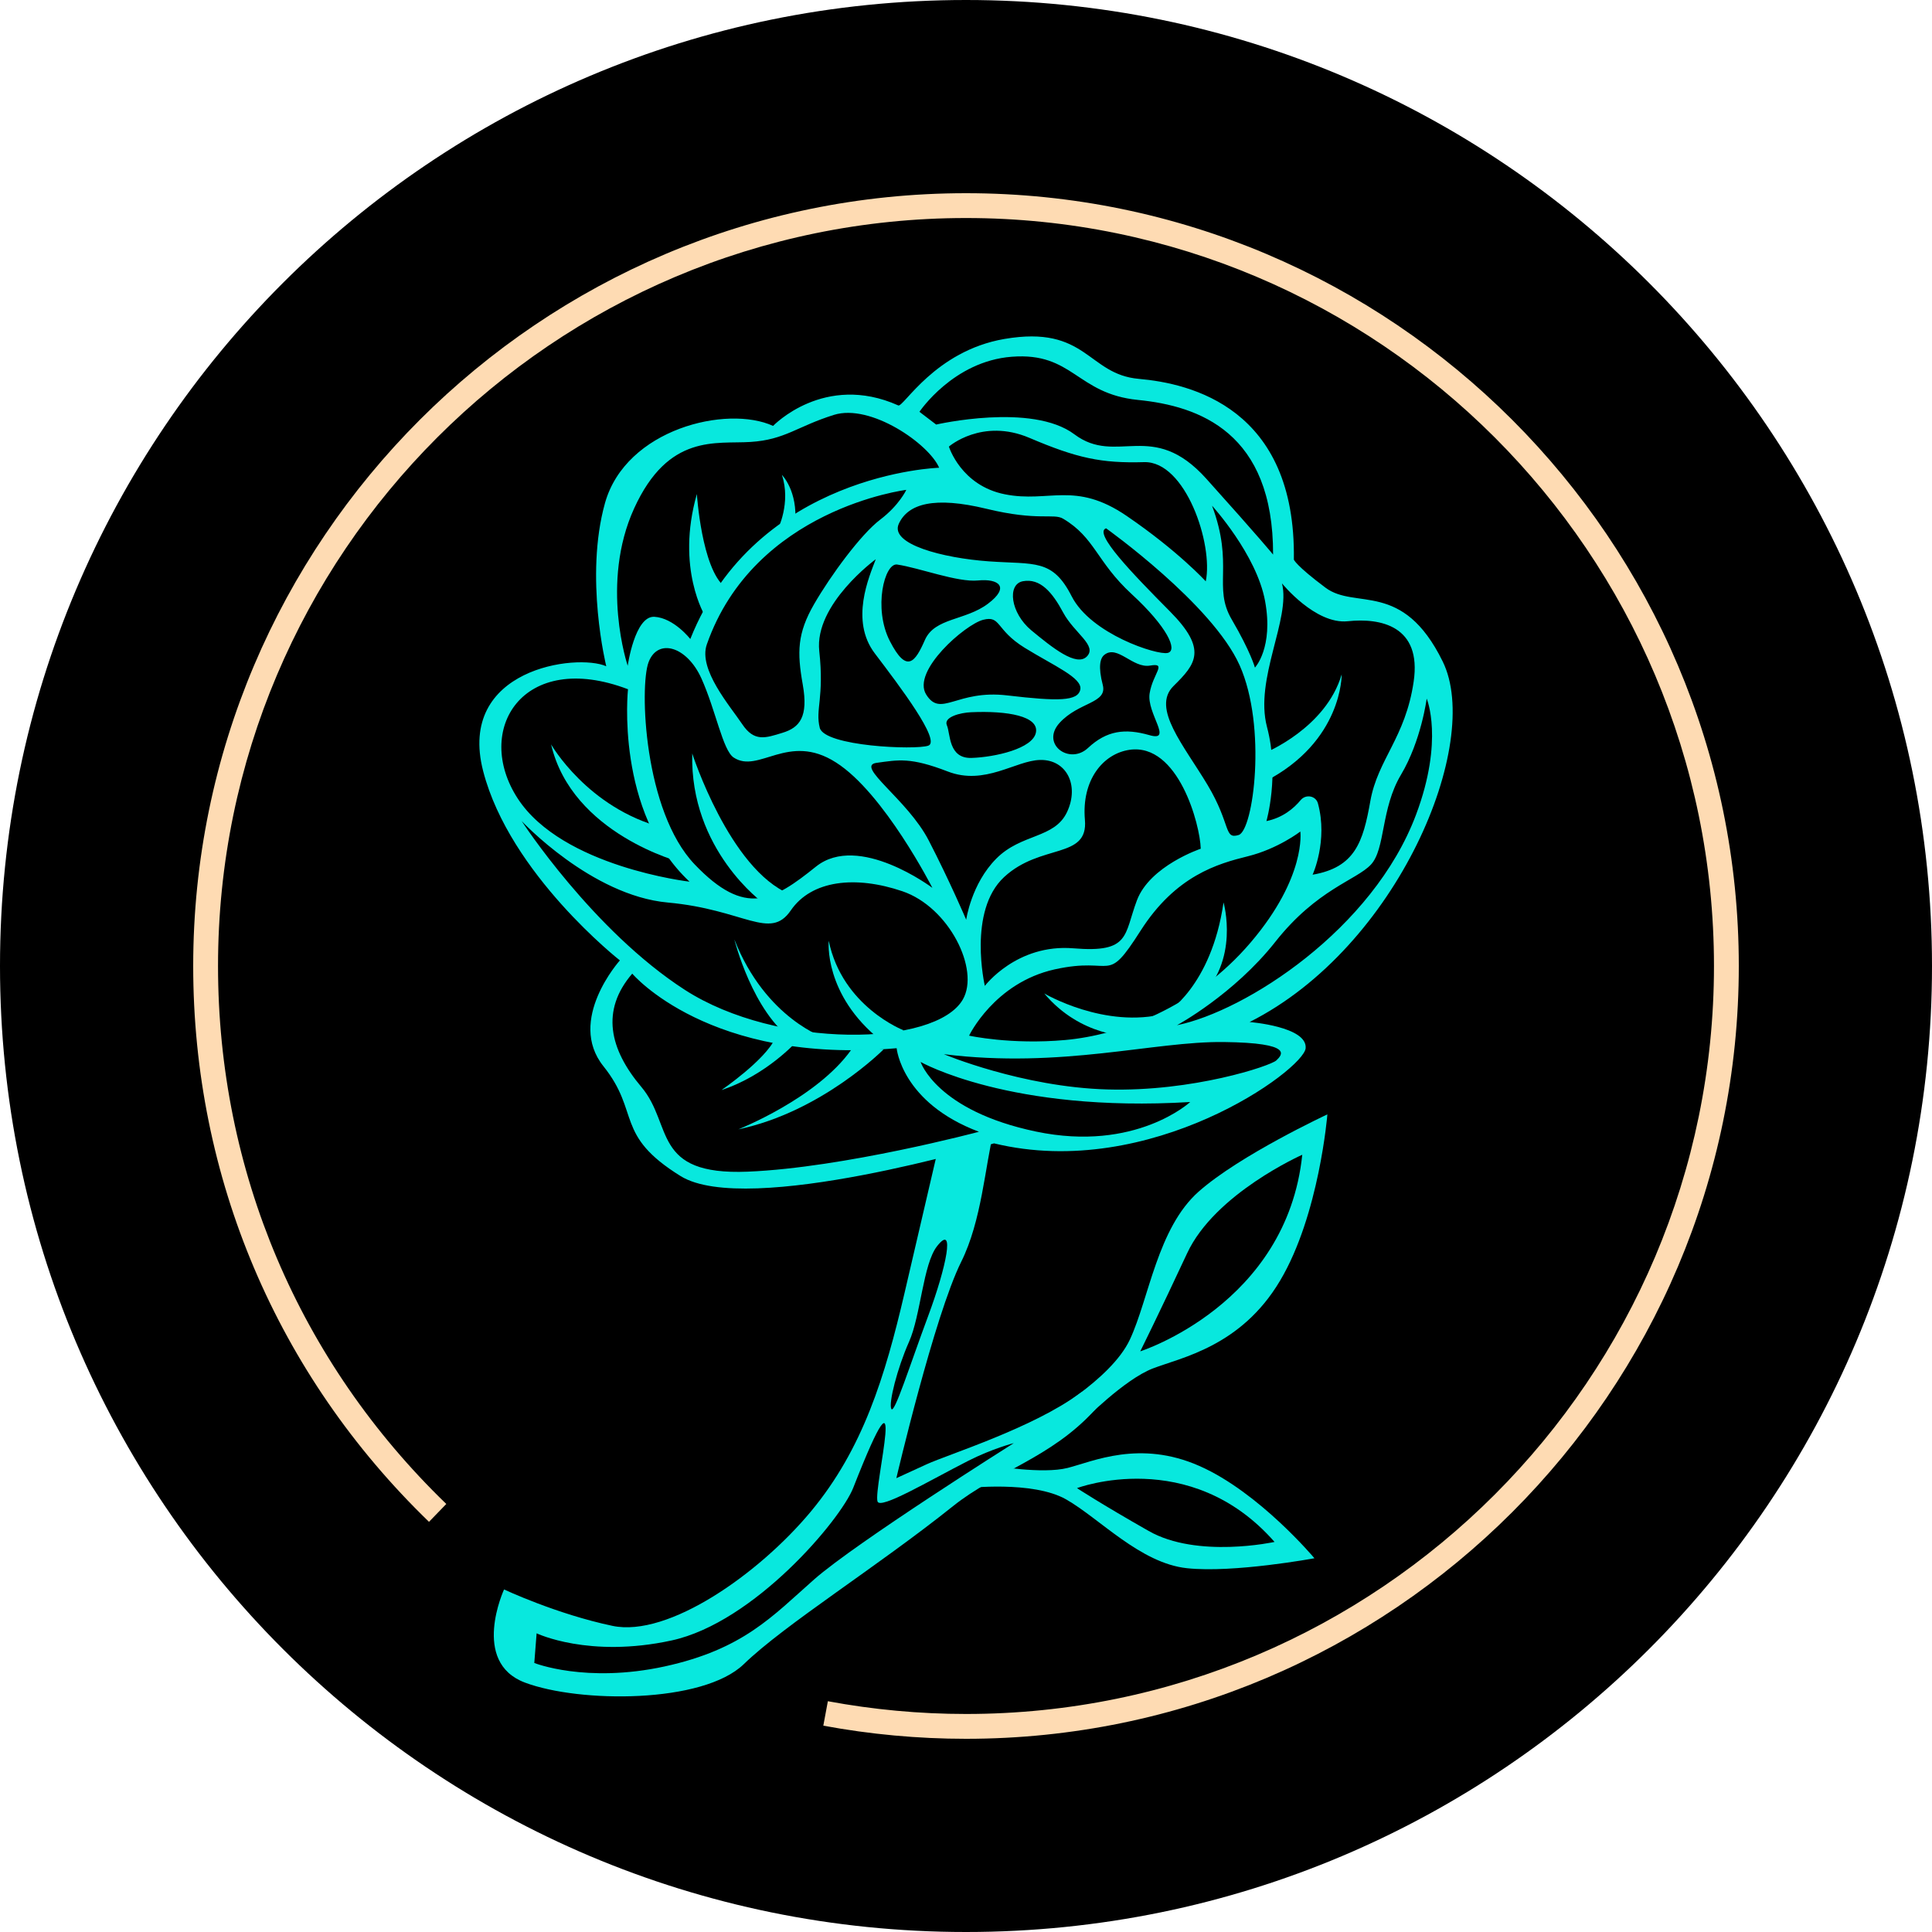
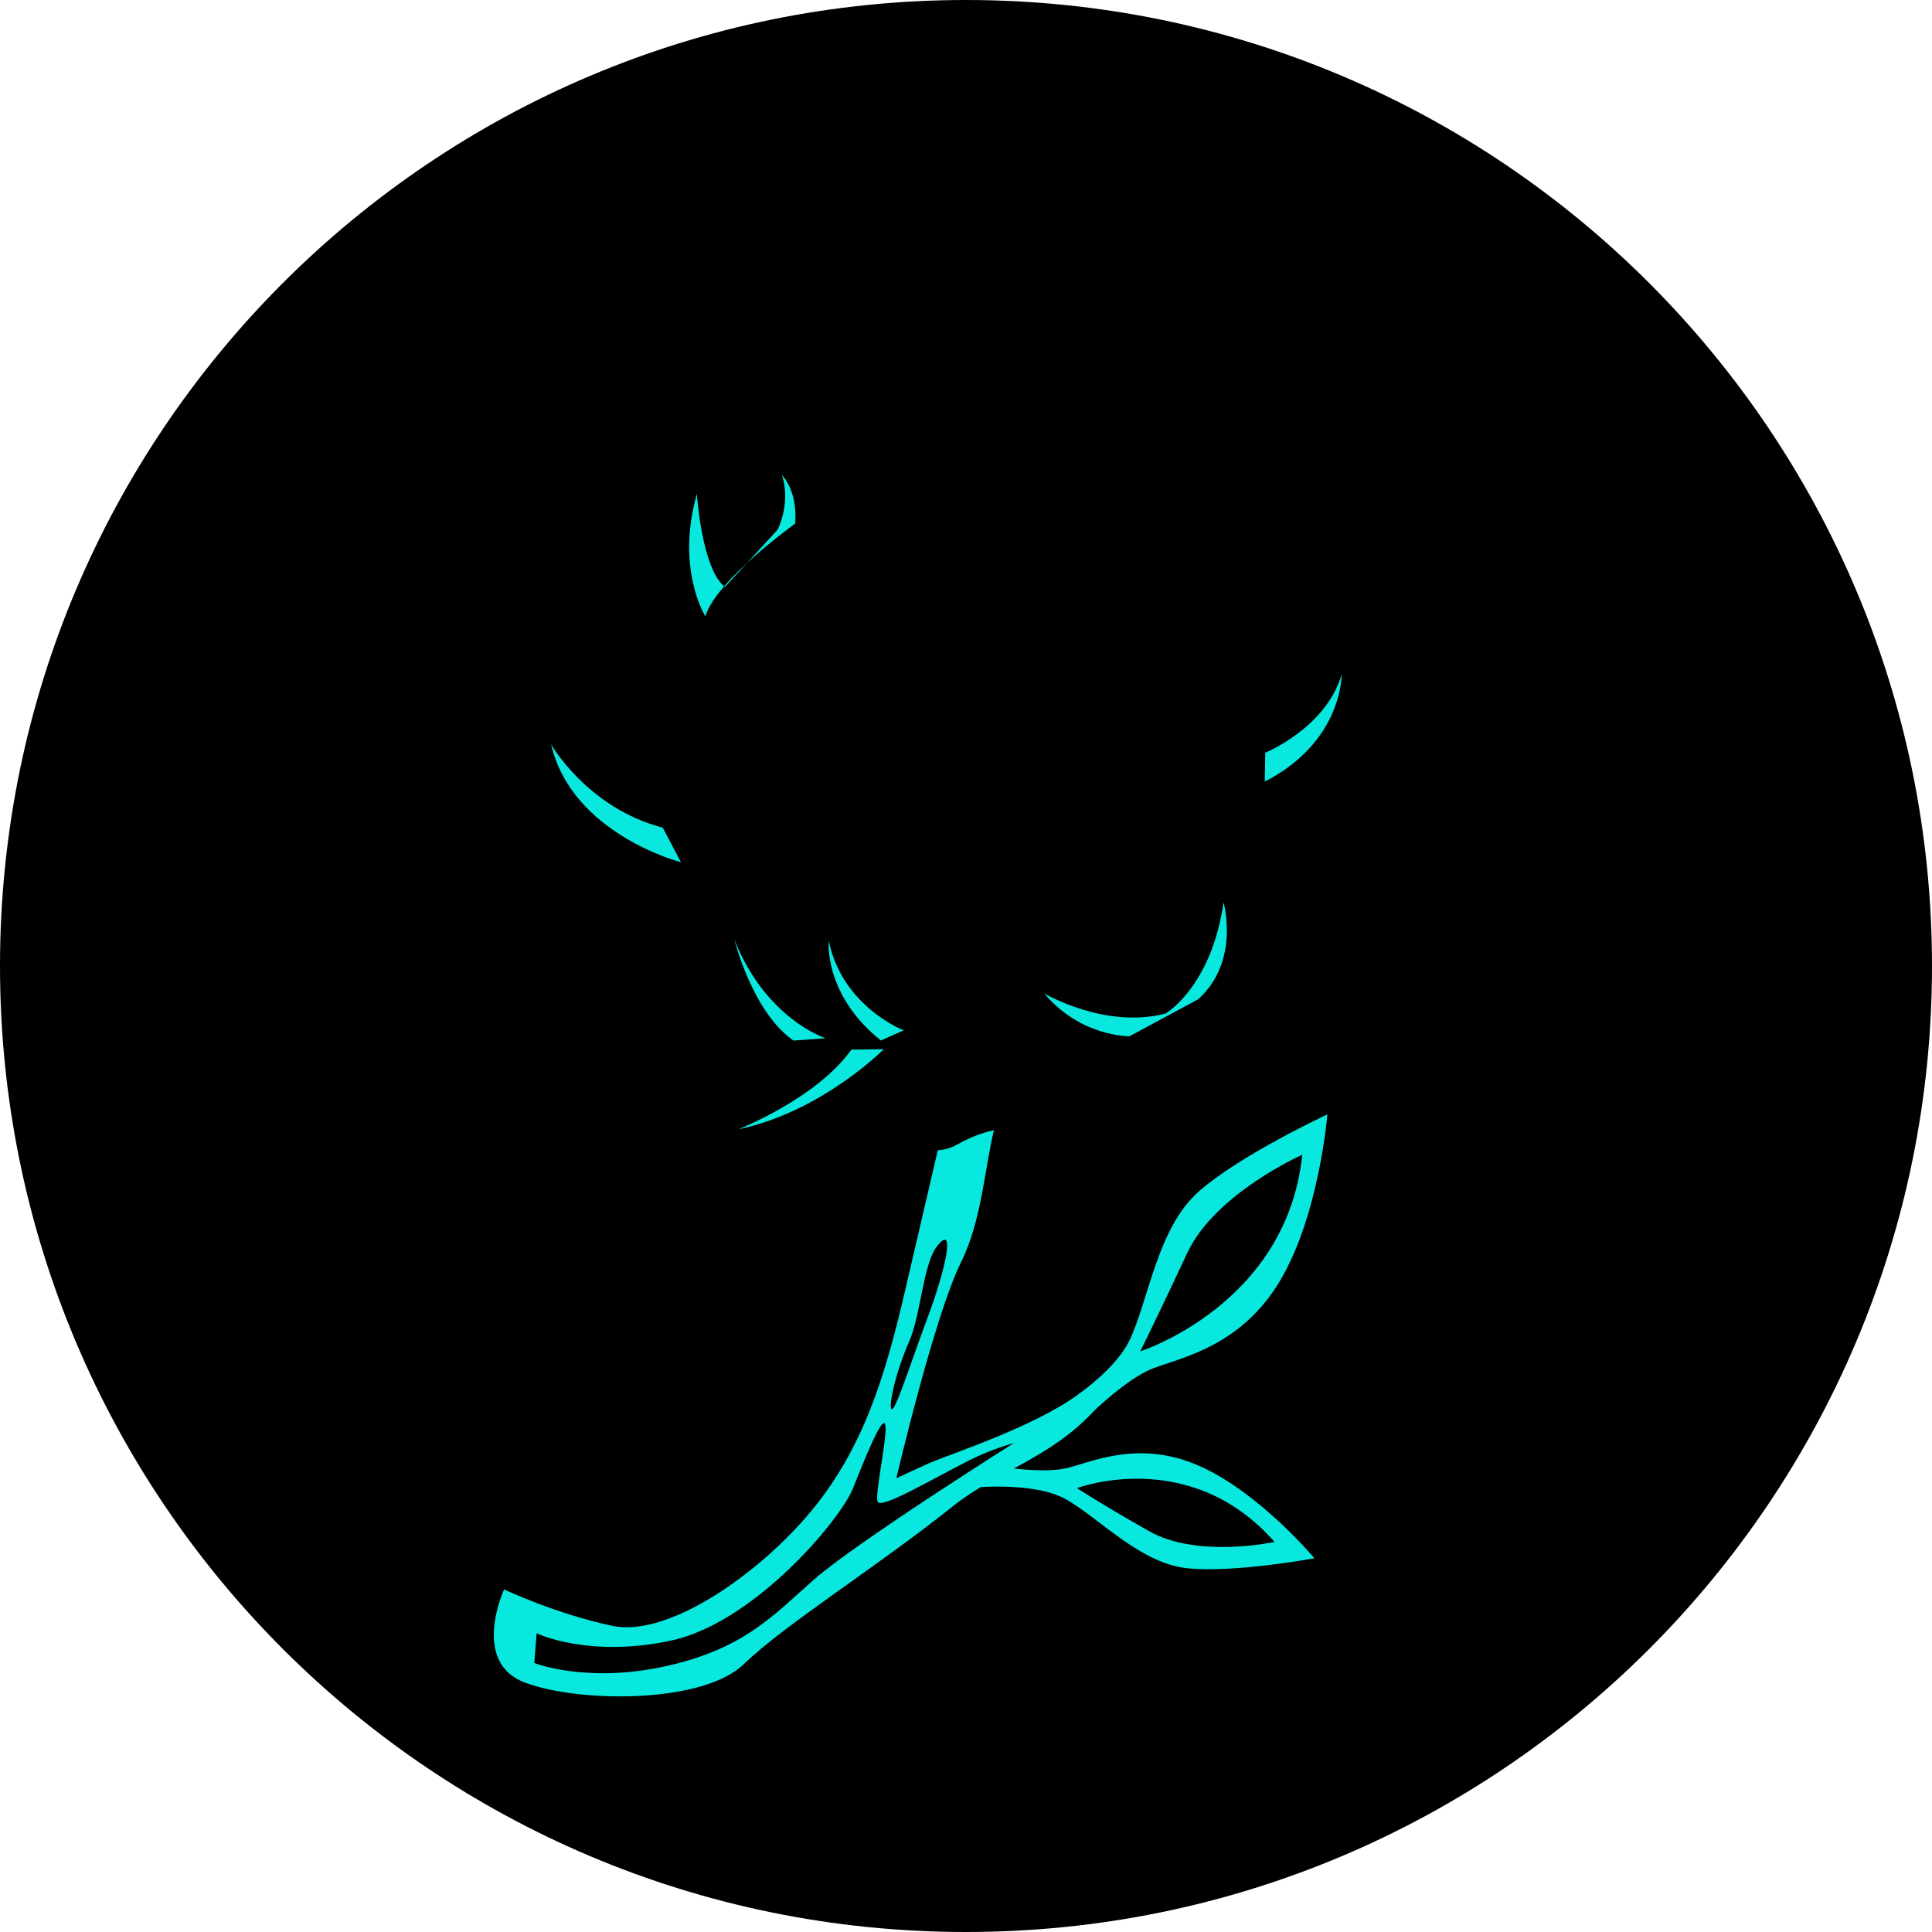
<svg xmlns="http://www.w3.org/2000/svg" version="1.1" id="Слой_1" x="0px" y="0px" viewBox="0 0 200 200" style="enable-background:new 0 0 200 200;" xml:space="preserve">
  <style type="text/css"> .st0{fill:#08E8DE;} .st1{fill:#FEDBB3;} </style>
  <path d="M100,0L100,0C44.77,0,0,44.77,0,100v0c0,55.23,44.77,100,100,100h0c55.23,0,100-44.77,100-100v0C200,44.77,155.23,0,100,0z" />
  <g>
    <path class="st0" d="M137.41,115.36c0,0-9.05,4.21-13.32,7.99c-4.27,3.78-5.14,11.06-7.12,15.31c-1.98,4.25-9.14,8.16-9.14,8.16 l4.35,0.25c0,0,4.2-4.26,7.14-5.4c2.95-1.14,9.13-2.26,13.19-9.09C136.57,125.76,137.41,115.36,137.41,115.36z M118.04,139.89 c0,0,1.96-3.95,4.85-10.15c2.88-6.2,11.92-10.2,11.92-10.2C133.2,135.05,118.04,139.89,118.04,139.89z" />
    <path class="st0" d="M124.17,151.76c-6.19-2.74-11.04-0.46-13.65,0.2c-2.61,0.66-7.63-0.22-7.63-0.22l-2.9,2.32 c0,0,6.91-0.82,10.38,1.16c3.47,1.98,7.67,6.6,12.5,7.12c4.83,0.52,13.2-1.03,13.2-1.03S130.37,154.5,124.17,151.76z M118.9,158.48 c-5.06-2.88-7.41-4.43-7.41-4.43s11.68-4.42,20.45,5.57C131.94,159.62,123.96,161.37,118.9,158.48z" />
    <g>
-       <path class="st0" d="M50.02,79.84c2.76,10.65,14.15,19.58,14.15,19.58s-5.54,6.17-1.7,10.96c3.84,4.79,1.11,7.11,7.99,11.37 c6.88,4.26,32.44-3.39,32.44-3.39c16.21,3.93,32.06-7.61,32.26-9.85c0.19-2.24-5.8-2.71-5.8-2.71 c15.35-7.74,24.15-28.85,19.99-37.32c-4.16-8.48-9.03-5.32-12.13-7.64s-3.28-2.91-3.28-2.91c0.23-15.72-10.71-18.24-16.05-18.71 c-5.33-0.47-5.37-5.6-13.92-4.13c-7.2,1.24-10.46,7.11-10.98,6.88c-7.66-3.43-12.96,2.12-12.96,2.12 c-4.78-2.19-15.24,0.31-17.4,7.98c-2.15,7.67,0.13,16.9,0.13,16.9C59.73,67.62,47.26,69.2,50.02,79.84z M97.22,48.42 c0,0-18.91,0.56-25.76,17.73c0,0-1.69-2.18-3.72-2.3c-2.03-0.11-2.76,5.07-2.76,5.07s-2.88-8.53,0.67-16.3 c3.55-7.77,8.47-6.64,12.05-6.87c3.57-0.23,4.8-1.6,8.62-2.8S96.18,45.97,97.22,48.42z M125.47,52.35c0,0,4.6,5.03,5.49,9.87 c0.89,4.84-1.05,6.89-1.05,6.89s-0.43-1.61-2.4-4.98C125.53,60.76,127.77,58.52,125.47,52.35z M128.22,86.44 c-1.54,0.47-0.76-1.06-3.2-5.16c-2.45-4.1-5.85-7.98-3.54-10.26c2.31-2.28,3.56-3.77-0.37-7.73c-3.93-3.96-7.95-8.13-6.61-8.6 c0,0,11,7.84,13.83,14.19S129.76,85.98,128.22,86.44z M95.88,71.9c-1.53-2.44,4.05-7.27,5.9-7.74c1.85-0.47,1.26,1.02,4.28,2.89 c3.03,1.87,6.03,3.13,5.77,4.34c-0.26,1.2-2.26,1.22-7.55,0.6C99.01,71.36,97.41,74.34,95.88,71.9z M100.53,73.73 c3.78-0.17,7.02,0.41,6.71,2.09c-0.31,1.68-4.24,2.56-6.66,2.64c-2.43,0.08-2.18-2.53-2.56-3.38 C97.65,74.22,99.44,73.77,100.53,73.73z M109.68,74.84c1.99-2.19,4.97-2.01,4.48-3.93c-0.5-1.92-0.27-2.78,0.16-3.12 c1.35-1.08,2.94,1.42,4.74,1.11c1.8-0.31,0.29,0.8-0.05,2.87c-0.34,2.07,2.49,5.06-0.03,4.33c-2.52-0.72-4.41-0.48-6.34,1.32 C110.72,79.23,107.7,77.03,109.68,74.84z M112.31,84.87c-0.36-4.11,1.87-6.85,4.62-7.25c5.04-0.73,7.31,7.75,7.37,10.24 c0,0-5.26,1.76-6.61,5.35c-1.35,3.59-0.68,5.45-6.56,4.96s-9.18,3.89-9.18,3.89s-1.8-7.76,2-11.27 C107.74,87.28,112.67,88.98,112.31,84.87z M112.52,67.95c-1.08,1.12-3.59-0.91-5.76-2.7c-2.16-1.8-2.52-4.76-0.88-5.08 c1.8-0.34,3.06,1.14,4.19,3.26C111.22,65.55,113.6,66.82,112.52,67.95z M92.12,66.37c-1.75-3.41-0.55-8.12,0.75-7.93 c2.3,0.34,6.24,1.86,8.37,1.65c2.13-0.21,3.36,0.66,1.03,2.41c-2.32,1.75-5.5,1.44-6.52,3.74C94.74,68.54,93.87,69.78,92.12,66.37 z M96.1,77.19c-1.34,0.47-10.75,0.07-11.24-1.85c-0.48-1.92,0.48-3.09-0.05-7.94c-0.53-4.85,5.85-9.51,5.85-9.51 c-0.69,1.82-2.69,6.34-0.1,9.75C93.16,71.06,97.43,76.71,96.1,77.19z M83.1,70.86c0.6,3.37-0.33,4.46-2.1,5 c-1.76,0.54-2.92,0.97-4.17-0.9s-4.57-5.66-3.66-8.25c4.92-14.06,20.65-16,20.65-16s-0.73,1.59-2.71,3.09s-5.11,5.75-6.84,8.75 S82.5,67.49,83.1,70.86z M102.12,52.67c5.4,1.31,6.94,0.43,7.94,1.03c3.3,1.96,3.43,4.43,7.1,7.81c3.67,3.38,4.79,5.82,3.72,6.08 c-1.08,0.26-7.95-1.95-9.94-5.86c-1.99-3.91-3.81-3.28-8.58-3.62c-4.77-0.34-10.27-1.78-9.32-3.88 C93.99,52.14,96.72,51.36,102.12,52.67z M98.23,46.23c0,0,3.43-2.99,8.34-0.9s7.42,2.64,11.87,2.51c4.28-0.12,7.18,8.5,6.38,12.34 c0,0-2.86-3.14-8.2-6.78c-5.34-3.64-8.03-1.32-12.59-2.23C99.47,50.27,98.23,46.23,98.23,46.23z M129.18,88.64 c3.11-0.77,5.43-2.56,5.43-2.56s0.65,4.68-5.13,11.47c-5.78,6.79-13.57,9.6-19.19,10.11c-5.63,0.51-9.97-0.45-9.97-0.45 s2.61-5.47,8.86-6.86c6.25-1.39,5.24,1.72,8.89-4C121.72,90.63,126.07,89.41,129.18,88.64z M96.14,87 c-2.2-4.26-7.67-7.72-5.4-8.03c2.26-0.31,3.5-0.6,7.36,0.89c3.86,1.5,7.04-1.14,9.58-1.19c2.72-0.06,4.08,2.62,2.78,5.39 c-1.3,2.77-4.72,2.2-7.32,4.82c-2.6,2.61-3.12,6.33-3.12,6.33S98.34,91.26,96.14,87z M96.52,91.91c0,0-7.63-5.74-12.05-2.2 c-4.41,3.54-7.3,5.28-12.56-0.23c-5.26-5.51-5.72-18.41-4.77-20.93s3.96-1.66,5.47,1.68c1.5,3.34,2.21,7.44,3.34,8.19 c2.6,1.71,5.65-2.66,10.59,0.51C91.51,82.08,96.52,91.91,96.52,91.91z M131.79,57.41c0,0-1.32-1.63-6.91-7.85 c-5.59-6.22-9.26-1.3-13.66-4.6c-4.39-3.3-14.31-1.01-14.31-1.01l-1.73-1.32c0,0,3.5-5.24,9.56-5.7 c6.35-0.49,6.69,3.83,13.05,4.47C124.16,42.03,131.82,44.77,131.79,57.41z M146.34,70.57c-0.85,5.8-3.71,8.03-4.48,12.34 c-0.76,4.3-1.6,6.88-5.98,7.64c0,0,1.61-3.51,0.55-7.39c-0.22-0.79-1.25-0.97-1.78-0.34c-0.72,0.87-1.86,1.83-3.55,2.18 c0,0,1.38-4.76,0.06-9.74c-1.32-4.99,2.48-11.19,1.55-14.87c0,0,3.45,4.27,6.81,3.92C142.89,63.95,147.2,64.77,146.34,70.57z M121.84,106.13c0,0,5.87-3.17,10.18-8.63c4.31-5.46,8.4-6.39,9.9-8c1.5-1.61,1.01-5.78,3.11-9.3c2.1-3.53,2.66-7.88,2.66-7.88 s1.81,4.25-1.1,12.01C142.13,96.22,128.93,104.68,121.84,106.13z M114.64,112.78c-8.85-0.25-16.93-3.65-16.93-3.65 c12.24,1.52,21.71-1.35,28.99-1.26c7.28,0.09,6.02,1.33,5.43,1.9C131.53,110.34,123.49,113.03,114.64,112.78z M95.3,109.93 c0,0,9.25,5.28,27.91,4.15c0,0-5.65,5.22-15.96,3.06C96.94,114.98,95.3,109.93,95.3,109.93z M65.45,100.79 c0,0,7.96,9.44,27.37,7.72c0,0,0.51,5.63,8.52,8.65c0,0-13.96,3.72-23.93,4.13c-9.97,0.41-7.71-4.85-11.01-8.76 C63.09,108.61,62.17,104.6,65.45,100.79z M54,84.99c0,0,7.2,7.72,15.13,8.44c7.93,0.72,10.57,3.97,12.73,0.82 c2.16-3.15,6.71-3.63,11.55-1.99c4.84,1.64,8.04,8.12,6.26,11.21c-2.82,4.88-19.2,5.16-28.76-0.99C61.36,96.32,54,84.99,54,84.99z M65.01,71.35c0,0-1.37,12.67,6.37,19.92c0,0-13.16-1.52-17.78-8.6C48.98,75.58,54.1,67.2,65.01,71.35z" />
      <path class="st0" d="M88.13,108.66l3.36-0.05c0,0-6.4,6.48-15.06,8.3C76.42,116.91,84.54,113.72,88.13,108.66z" />
-       <path class="st0" d="M80.25,107.48l2.26,0.29c0,0-3.15,3.54-7.82,5.07C74.7,112.83,79.21,109.75,80.25,107.48z" />
      <path class="st0" d="M85.79,97.39c1.41,6.84,7.76,9.27,7.76,9.27l-2.36,1.05C85.23,102.96,85.79,97.39,85.79,97.39z" />
      <path class="st0" d="M76.02,97.25c3.25,8.26,9.45,10.23,9.45,10.23l-3.33,0.24C77.88,104.78,76.02,97.25,76.02,97.25z" />
      <path class="st0" d="M130.98,77.92c0,0,6.28-2.55,7.91-8.11c0,0,0.12,6.95-7.96,11.1L130.98,77.92z" />
      <path class="st0" d="M126.66,93.42c0,0,1.75,6.08-2.63,10.03l-7.1,3.82c0,0-5.05,0.09-8.83-4.43c0,0,6.29,3.72,12.56,2.08 C120.66,104.92,125.39,102.19,126.66,93.42z" />
      <path class="st0" d="M73.01,63.8c0,0-3.08-4.94-0.87-12.66c0,0,0.49,7.7,2.9,9.63l5.47-5.95c0,0,1.4-2.77,0.43-5.66 c0,0,1.67,1.64,1.37,5.05C82.32,54.21,74.21,59.98,73.01,63.8z" />
-       <path class="st0" d="M71.66,78c0,0,3.86,11.99,10.1,14.56l-2.74,0.92C79.01,93.48,71.4,88,71.66,78z" />
      <path class="st0" d="M57.05,77.06c0,0,3.76,6.59,11.56,8.62l1.88,3.58C70.49,89.26,59.21,86.36,57.05,77.06z" />
    </g>
    <path class="st0" d="M111.81,144.22c-4.89,3.61-13.65,6.34-15.88,7.36c-3.14,1.44-3.14,1.44-3.14,1.44s3.93-16.8,6.71-22.39 c2.13-4.28,2.46-9.85,3.39-13.63c-1.25,0.27-2.42,0.71-3.8,1.48c-0.69,0.38-1.36,0.56-2.01,0.59c-1.11,4.76-2.44,10.5-3.44,14.77 c-2.03,8.7-4.32,16.16-9.69,22.62c-5.37,6.46-14.76,13.06-20.54,11.85c-5.78-1.21-11.23-3.77-11.23-3.77s-3.48,7.52,2.16,9.64 c5.64,2.12,18.43,2.19,22.66-1.91c4.23-4.1,13.81-10.08,21.65-16.35c4.52-3.62,10.16-4.98,14.66-9.94 C114.33,144.86,113.03,143.32,111.81,144.22z M94.1,138.91c1.22-2.74,1.45-8.04,2.9-9.9c1.91-2.44,0.98,2.13-0.92,7.23 c-1.9,5.1-3.5,10.2-3.81,9.61C91.97,145.27,92.88,141.65,94.1,138.91z M84.27,163.51c-4.3,3.79-7.32,7.22-15.47,9 c-8.16,1.77-13.49-0.36-13.49-0.36l0.24-3.07c0,0,5.41,2.6,13.97,0.74c8.56-1.86,17.52-12.51,18.81-15.81 c5.95-15.17,2.06,0.01,2.51,1.42c0.28,0.87,5.37-2.16,9.38-4.2c2.52-1.28,4.73-1.84,4.73-1.84S88.57,159.71,84.27,163.51z" />
    <g>
-       <path class="st1" d="M100,180c-4.96,0-9.93-0.46-14.77-1.36l0.47-2.53c4.68,0.87,9.49,1.32,14.3,1.32 c42.7,0,77.43-34.74,77.43-77.43c0-42.7-34.74-77.43-77.43-77.43c-42.7,0-77.43,34.74-77.43,77.43c0,21.19,8.39,40.96,23.63,55.69 l-1.79,1.85C28.67,142.32,20,121.89,20,100c0-44.11,35.89-80,80-80c44.11,0,80,35.89,80,80S144.11,180,100,180z" />
-     </g>
+       </g>
  </g>
</svg>